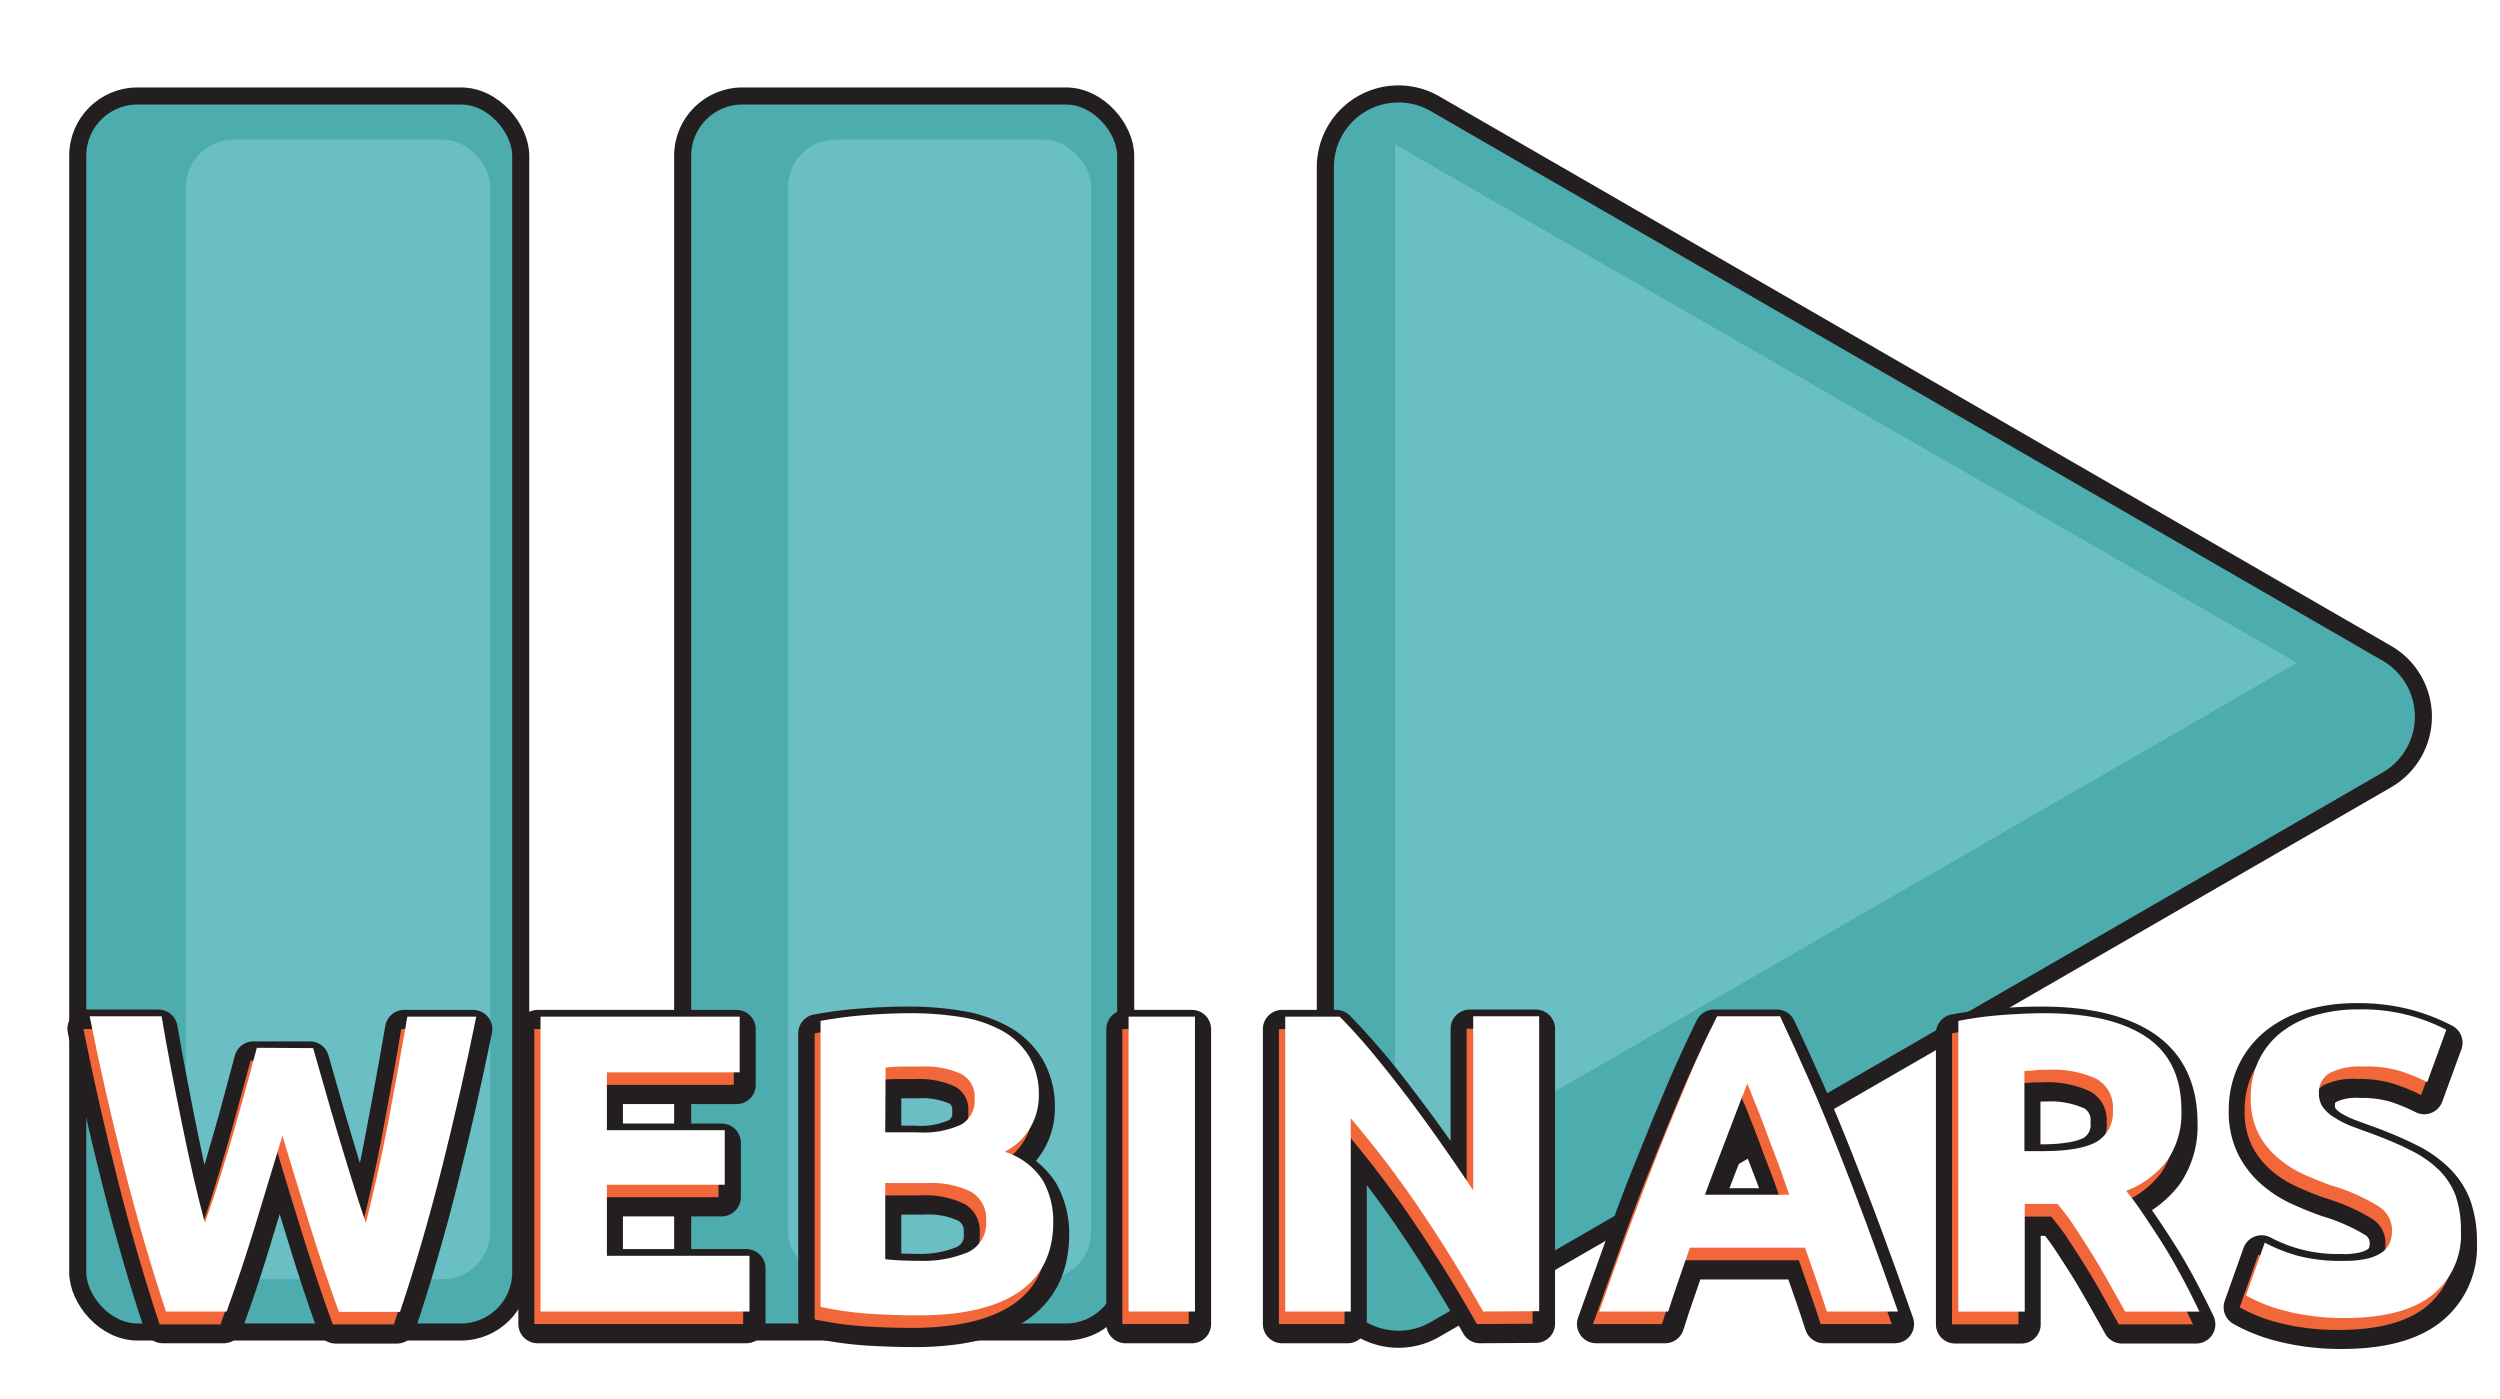
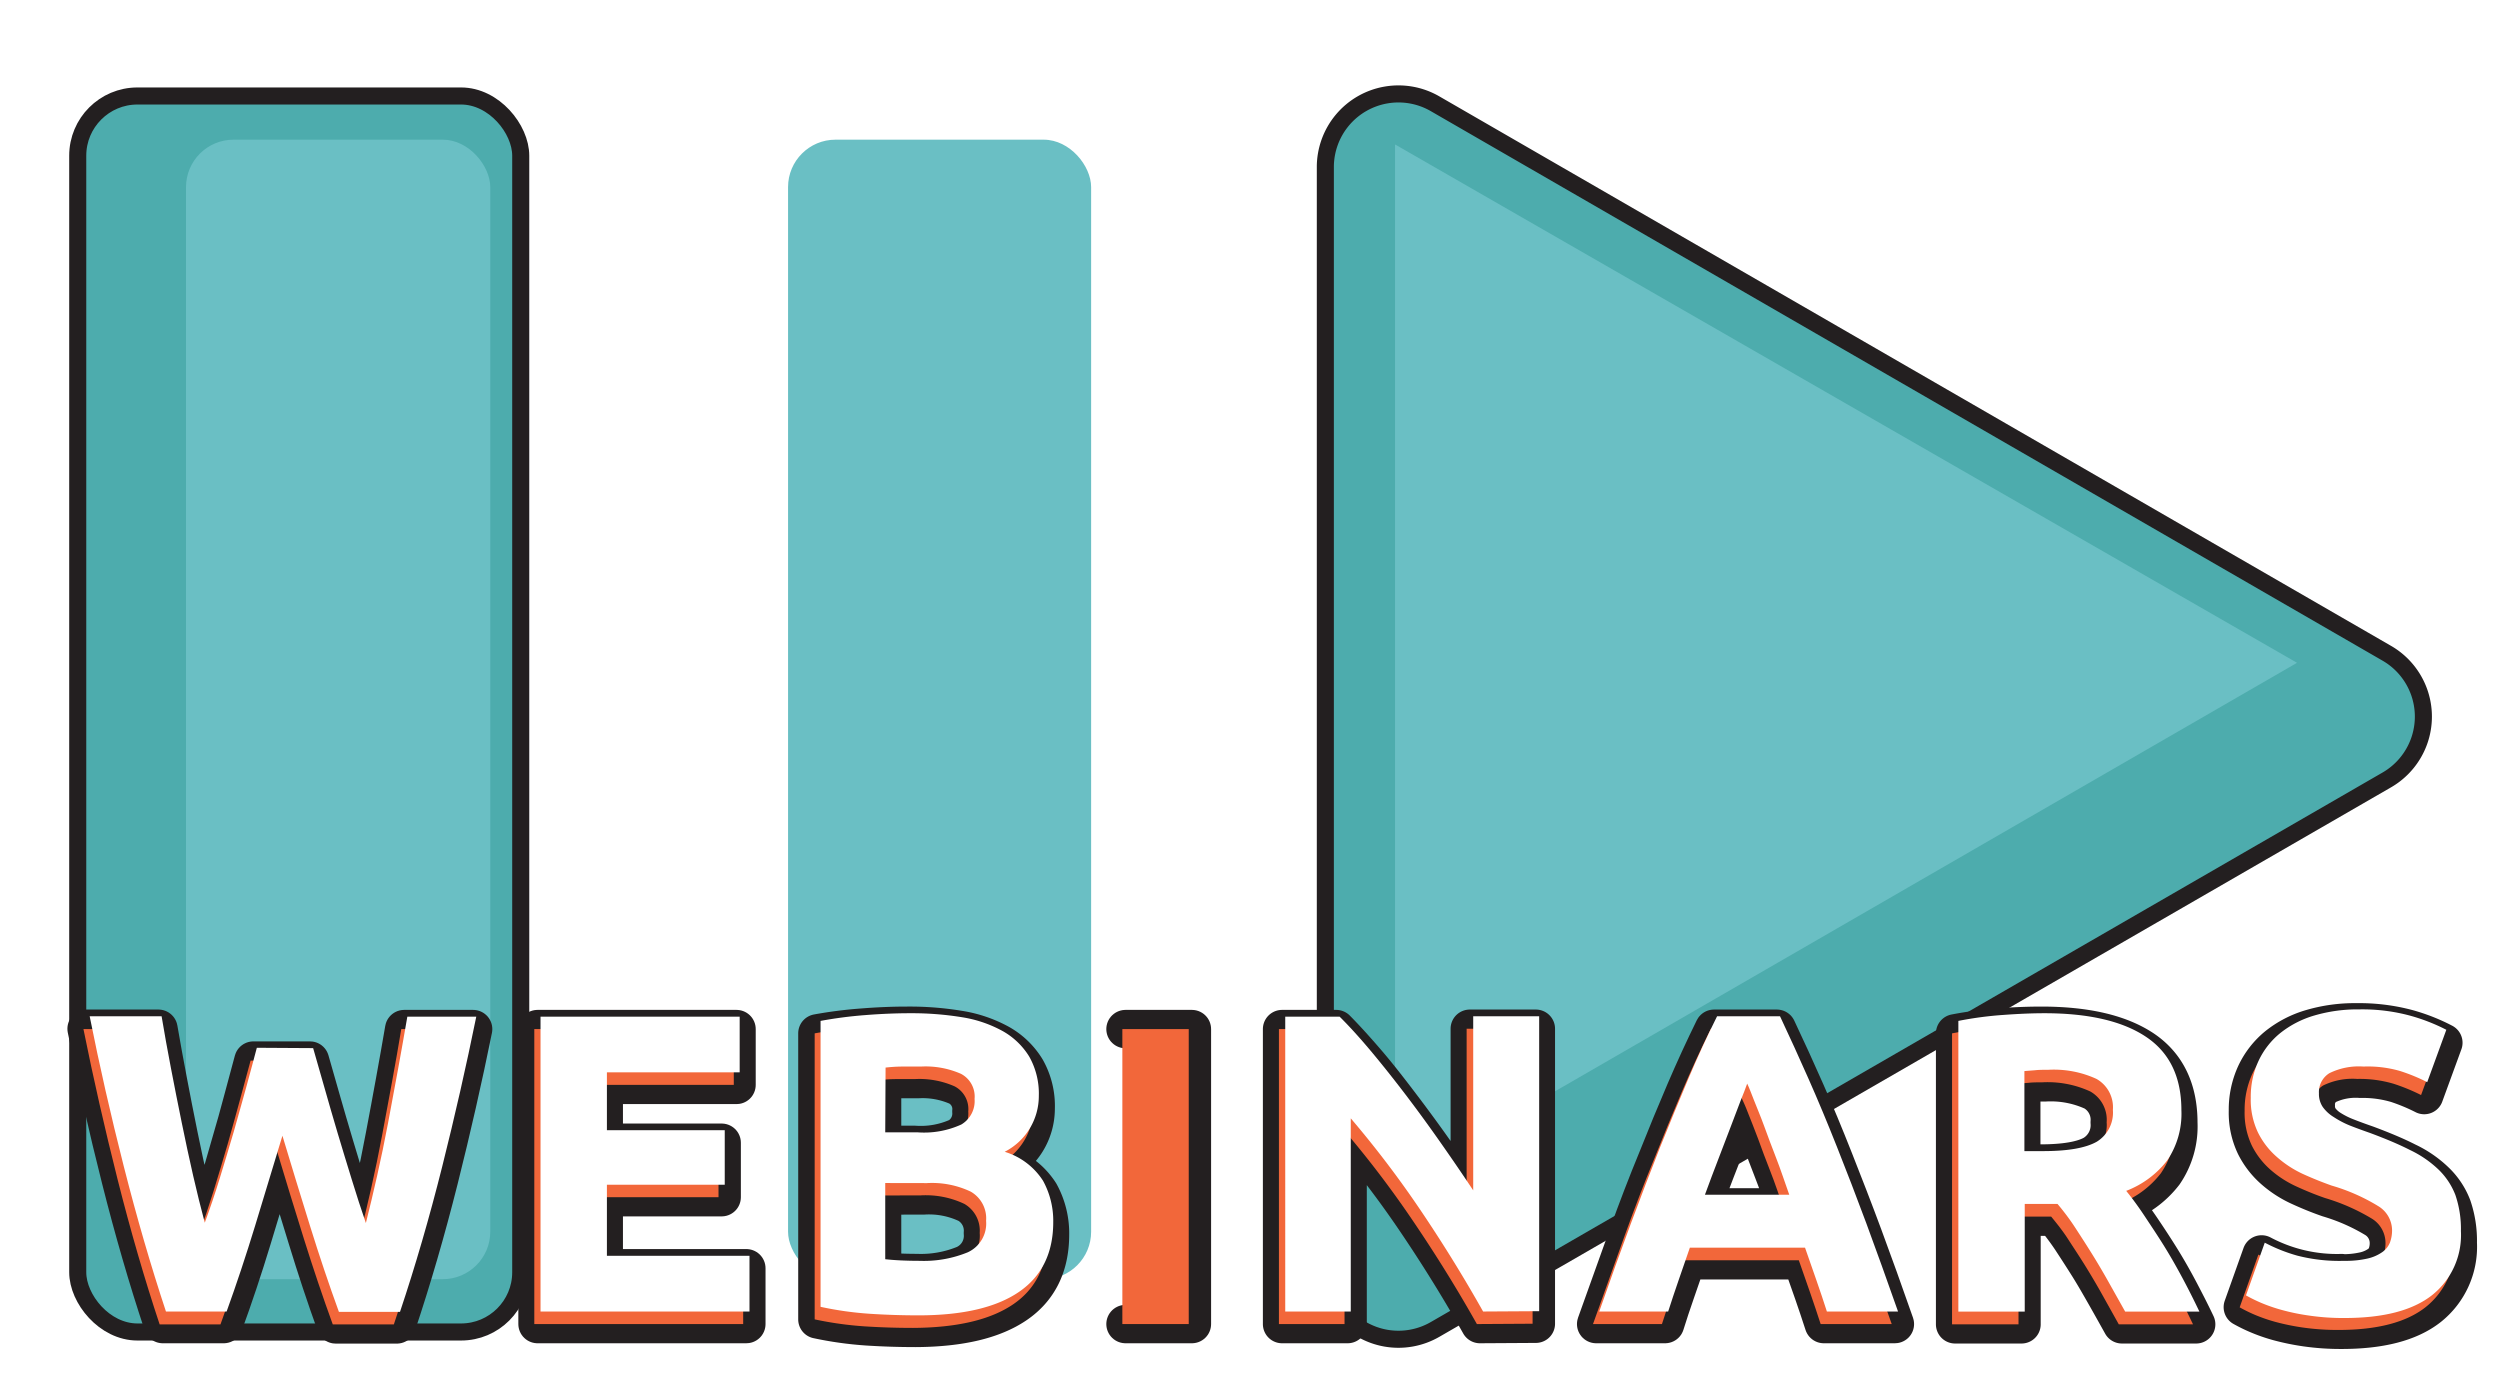
<svg xmlns="http://www.w3.org/2000/svg" id="9ba2695d-3761-4e99-894e-f5101f5bb82f" data-name="17a52dda-5f22-4922-b988-25917630edc0" viewBox="0 0 293 163.92">
  <defs>
    <style>.\33 7bde35c-2798-42a0-a721-032cf2cc9bd8{fill:#4dacad;stroke-miterlimit:10;stroke-width:2px;}.\33 7bde35c-2798-42a0-a721-032cf2cc9bd8,.a5d14f9c-cbe7-4ad4-bebf-f2e9e4d0a229{stroke:#231f20;}.aa1cbd4b-a0ea-4cdf-b3c4-357305990641{fill:#6abfc4;}.a5d14f9c-cbe7-4ad4-bebf-f2e9e4d0a229{fill:none;stroke-linecap:round;stroke-linejoin:round;stroke-width:4.5px;}.\36 6215fce-3ca9-4892-b967-d22b5dc7a9d7{fill:#f2673a;}.\30 8461607-74f5-4641-a9e8-0783ae4cc3b0{fill:#fff;}</style>
  </defs>
  <title>weird-web</title>
  <rect class="37bde35c-2798-42a0-a721-032cf2cc9bd8" x="9.11" y="11.25" width="51.92" height="144.86" rx="7" ry="7" />
-   <rect class="37bde35c-2798-42a0-a721-032cf2cc9bd8" x="80.01" y="11.25" width="51.92" height="144.86" rx="7" ry="7" />
  <path class="37bde35c-2798-42a0-a721-032cf2cc9bd8" d="M168.19,12.16l111.54,64.4a8.57,8.57,0,0,1,0,14.85l-111.54,64.4a8.57,8.57,0,0,1-12.86-7.43V19.59A8.57,8.57,0,0,1,168.19,12.16Z" />
  <rect class="aa1cbd4b-a0ea-4cdf-b3c4-357305990641" x="92.36" y="16.37" width="35.52" height="133.55" rx="5.56" ry="5.56" />
  <rect class="aa1cbd4b-a0ea-4cdf-b3c4-357305990641" x="21.8" y="16.37" width="35.66" height="133.55" rx="5.57" ry="5.57" />
  <path class="aa1cbd4b-a0ea-4cdf-b3c4-357305990641" d="M269.21,77.68,163.5,16.93V127.29a6.6,6.6,0,0,0,9.9,5.72l95.81-55.33" />
  <path class="a5d14f9c-cbe7-4ad4-bebf-f2e9e4d0a229" d="M36.33,124.3q.6,2.06,1.32,4.62c.49,1.71,1,3.48,1.55,5.31s1.1,3.66,1.67,5.49,1.11,3.52,1.64,5.08c.43-1.69.88-3.54,1.33-5.53s.87-4.06,1.27-6.19.8-4.24,1.18-6.36.75-4.14,1.08-6.11h8.08q-1.76,8.69-4,17.61t-4.94,17H39.35Q37.61,150.4,36,145.13t-3.24-10.55q-1.59,5.28-3.19,10.55t-3.35,10.05H19.08q-2.66-8-4.93-17t-4-17.61h8.42c.34,2,.71,4,1.11,6.11s.82,4.24,1.25,6.36.88,4.19,1.33,6.19.91,3.84,1.38,5.53q.9-2.45,1.75-5.18T27,134.13q.81-2.74,1.48-5.29c.45-1.69.86-3.2,1.22-4.54Z" />
  <path class="a5d14f9c-cbe7-4ad4-bebf-f2e9e4d0a229" d="M63,155.18V120.61H86.32v6.54H70.76v6.78H84.58v6.38H70.76v8.33H87.47v6.54Z" />
  <path class="a5d14f9c-cbe7-4ad4-bebf-f2e9e4d0a229" d="M107.32,155.63c-1.89,0-3.78-.06-5.66-.18a40.8,40.8,0,0,1-5.86-.82V121.11a49.4,49.4,0,0,1,5.24-.67c1.89-.15,3.65-.22,5.28-.22a35.51,35.51,0,0,1,6.06.47,14.64,14.64,0,0,1,4.77,1.62,8.51,8.51,0,0,1,3.11,3,8.77,8.77,0,0,1,1.12,4.61,7.32,7.32,0,0,1-4,6.53,8.18,8.18,0,0,1,4.48,3.4,9.72,9.72,0,0,1,1.2,4.83q0,5.45-4,8.18T107.32,155.63Zm-3.94-21.45h3.79a10.65,10.65,0,0,0,5.14-.92,3.2,3.2,0,0,0,1.54-3,3,3,0,0,0-1.59-2.94,10.22,10.22,0,0,0-4.69-.85l-2.14,0c-.77,0-1.45.06-2.05.13Zm0,5.93V149c.57.07,1.18.12,1.85.15s1.39.05,2.19.05a13.44,13.44,0,0,0,5.64-1,3.7,3.7,0,0,0,2.14-3.69,3.61,3.61,0,0,0-1.8-3.41,10.5,10.5,0,0,0-5.13-1Z" />
-   <path class="a5d14f9c-cbe7-4ad4-bebf-f2e9e4d0a229" d="M131.91,120.61h7.78v34.57h-7.78Z" />
+   <path class="a5d14f9c-cbe7-4ad4-bebf-f2e9e4d0a229" d="M131.91,120.61h7.78v34.57h-7.78" />
  <path class="a5d14f9c-cbe7-4ad4-bebf-f2e9e4d0a229" d="M173.45,155.18q-3.34-5.94-7.23-11.72a118.2,118.2,0,0,0-8.28-10.93v22.65h-7.68V120.61h6.34c1.09,1.1,2.31,2.45,3.64,4s2.68,3.3,4.06,5.12,2.75,3.69,4.11,5.63,2.65,3.82,3.85,5.61v-20.4H180v34.57Z" />
  <path class="a5d14f9c-cbe7-4ad4-bebf-f2e9e4d0a229" d="M213.75,155.18c-.39-1.2-.8-2.44-1.24-3.7l-1.33-3.78h-13.5c-.43,1.26-.87,2.52-1.31,3.79s-.85,2.49-1.22,3.69h-8.08q2-5.6,3.7-10.33t3.43-8.92q1.67-4.2,3.3-8t3.38-7.36h7.37c1.14,2.4,2.25,4.85,3.36,7.36s2.21,5.16,3.33,8,2.26,5.76,3.43,8.92,2.41,6.6,3.71,10.33Zm-9.35-26.74c-.18.51-.43,1.19-.76,2.05s-.72,1.87-1.14,3-.91,2.38-1.44,3.74-1.06,2.79-1.61,4.28h9.89c-.53-1.5-1-2.93-1.54-4.29s-1-2.62-1.41-3.75-.84-2.13-1.18-3S204.61,128.94,204.4,128.44Z" />
  <path class="a5d14f9c-cbe7-4ad4-bebf-f2e9e4d0a229" d="M239.24,120.22q7.77,0,11.92,2.76c2.75,1.85,4.14,4.72,4.14,8.61a9.71,9.71,0,0,1-1.68,5.91,10.92,10.92,0,0,1-4.81,3.56c.7.87,1.43,1.86,2.2,3s1.52,2.28,2.27,3.49,1.47,2.48,2.16,3.79,1.35,2.6,1.95,3.87h-8.7c-.63-1.13-1.27-2.28-1.93-3.44s-1.31-2.3-2-3.4-1.36-2.13-2-3.11a32,32,0,0,0-2-2.67h-3.84v12.62h-7.78V121.11a46.3,46.3,0,0,1,5.26-.7C236.18,120.28,237.81,120.22,239.24,120.22Zm.44,6.63c-.56,0-1.07,0-1.52.05l-1.27.1v9.37h2.2c2.92,0,5-.36,6.28-1.09a4,4,0,0,0,1.89-3.74,3.82,3.82,0,0,0-1.91-3.62A12,12,0,0,0,239.68,126.85Z" />
  <path class="a5d14f9c-cbe7-4ad4-bebf-f2e9e4d0a229" d="M274.4,149.24a11.33,11.33,0,0,0,2.71-.27,5,5,0,0,0,1.72-.75,2.51,2.51,0,0,0,.9-1.12,3.94,3.94,0,0,0,.25-1.45,3.35,3.35,0,0,0-1.59-2.82,23.59,23.59,0,0,0-5.49-2.42c-1.13-.39-2.26-.85-3.39-1.37a12.22,12.22,0,0,1-3-1.94,9.3,9.3,0,0,1-2.2-2.85,8.93,8.93,0,0,1-.85-4.06,10,10,0,0,1,.9-4.31,9.33,9.33,0,0,1,2.54-3.27,11.57,11.57,0,0,1,4-2.07,17.93,17.93,0,0,1,5.28-.72,21.92,21.92,0,0,1,6,.74,21.38,21.38,0,0,1,4.18,1.65l-2.24,6.13A22.94,22.94,0,0,0,280.9,127a14,14,0,0,0-4.26-.57,7.86,7.86,0,0,0-4,.77,2.62,2.62,0,0,0-1.23,2.37,2.74,2.74,0,0,0,.45,1.6,4.52,4.52,0,0,0,1.27,1.17,10.86,10.86,0,0,0,1.9.95q1.07.42,2.37.87c1.79.67,3.36,1.32,4.69,2a12.37,12.37,0,0,1,3.31,2.27,8.19,8.19,0,0,1,2,3,12.31,12.31,0,0,1,.65,4.24,9,9,0,0,1-3.39,7.51q-3.39,2.67-10.22,2.67a28.68,28.68,0,0,1-4.14-.28,27.53,27.53,0,0,1-3.27-.67,18.92,18.92,0,0,1-2.44-.85,17.56,17.56,0,0,1-1.73-.85l2.2-6.18a18.82,18.82,0,0,0,9.38,2.19Z" />
  <path class="66215fce-3ca9-4892-b967-d22b5dc7a9d7" d="M36,124.3q.6,2.06,1.32,4.62t1.54,5.31c.55,1.83,1.1,3.66,1.67,5.49s1.11,3.52,1.64,5.08c.44-1.69.88-3.54,1.33-5.53s.88-4.06,1.28-6.19.79-4.24,1.18-6.36.74-4.14,1.07-6.11h8.08q-1.76,8.69-4,17.61t-4.95,17H39q-1.74-4.78-3.39-10.05t-3.23-10.55q-1.6,5.28-3.2,10.55t-3.34,10.05H18.71q-2.66-8-4.93-17t-4-17.61h8.43c.33,2,.7,4,1.1,6.11s.82,4.24,1.25,6.36.88,4.19,1.33,6.19.91,3.84,1.38,5.53q.9-2.45,1.75-5.18c.56-1.83,1.12-3.66,1.65-5.49s1-3.59,1.47-5.29.86-3.2,1.23-4.54Z" />
  <path class="66215fce-3ca9-4892-b967-d22b5dc7a9d7" d="M62.62,155.18V120.61H86v6.54H70.4v6.78H84.21v6.38H70.4v8.33H87.1v6.54Z" />
  <path class="66215fce-3ca9-4892-b967-d22b5dc7a9d7" d="M107,155.63c-1.89,0-3.78-.06-5.66-.18a40.8,40.8,0,0,1-5.86-.82V121.11a49.74,49.74,0,0,1,5.24-.67c1.89-.15,3.66-.22,5.29-.22a35.67,35.67,0,0,1,6.06.47,14.58,14.58,0,0,1,4.76,1.62,8.54,8.54,0,0,1,3.12,3,8.87,8.87,0,0,1,1.12,4.61,7.31,7.31,0,0,1-4,6.53,8.24,8.24,0,0,1,4.49,3.4,9.82,9.82,0,0,1,1.19,4.83q0,5.45-4,8.18T107,155.63ZM103,134.18h3.79a10.62,10.62,0,0,0,5.14-.92,3.21,3.21,0,0,0,1.55-3,3,3,0,0,0-1.6-2.94,10.19,10.19,0,0,0-4.69-.85l-2.14,0c-.77,0-1.45.06-2,.13Zm0,5.93V149c.57.07,1.18.12,1.85.15s1.39.05,2.19.05a13.41,13.41,0,0,0,5.64-1,3.69,3.69,0,0,0,2.14-3.69,3.62,3.62,0,0,0-1.79-3.41,10.54,10.54,0,0,0-5.14-1Z" />
  <path class="66215fce-3ca9-4892-b967-d22b5dc7a9d7" d="M131.54,120.61h7.78v34.57h-7.78Z" />
  <path class="66215fce-3ca9-4892-b967-d22b5dc7a9d7" d="M173.09,155.18q-3.34-5.94-7.24-11.72a119.91,119.91,0,0,0-8.27-10.93v22.65h-7.69V120.61h6.34q1.65,1.65,3.64,4c1.33,1.6,2.68,3.3,4.06,5.12s2.75,3.69,4.12,5.63,2.64,3.82,3.84,5.61v-20.4h7.73v34.57Z" />
  <path class="66215fce-3ca9-4892-b967-d22b5dc7a9d7" d="M213.38,155.18c-.39-1.2-.8-2.44-1.24-3.7s-.89-2.53-1.32-3.78h-13.5c-.44,1.26-.88,2.52-1.31,3.79s-.85,2.49-1.23,3.69H186.7q2-5.6,3.7-10.33t3.43-8.92q1.68-4.2,3.3-8t3.38-7.36h7.37q1.71,3.6,3.36,7.36t3.33,8q1.68,4.19,3.43,8.92t3.71,10.33ZM204,128.44c-.17.51-.43,1.19-.76,2.05s-.71,1.87-1.14,3l-1.43,3.74c-.53,1.36-1.07,2.79-1.61,4.28H209c-.53-1.5-1-2.93-1.54-4.29s-1-2.62-1.41-3.75-.84-2.13-1.17-3S204.24,128.94,204,128.44Z" />
  <path class="66215fce-3ca9-4892-b967-d22b5dc7a9d7" d="M238.87,120.22q7.78,0,11.92,2.76t4.14,8.61a9.78,9.78,0,0,1-1.67,5.91,11,11,0,0,1-4.81,3.56q1,1.31,2.19,3c.76,1.11,1.52,2.28,2.27,3.49s1.47,2.48,2.17,3.79,1.34,2.6,1.94,3.87h-8.7l-1.92-3.44c-.65-1.17-1.32-2.3-2-3.4s-1.37-2.13-2-3.11-1.34-1.87-2-2.67h-3.83v12.62h-7.79V121.11a46.18,46.18,0,0,1,5.27-.7C235.82,120.28,237.44,120.22,238.87,120.22Zm.45,6.63c-.57,0-1.07,0-1.52.05l-1.27.1v9.37h2.19q4.4,0,6.28-1.09a4,4,0,0,0,1.9-3.74,3.81,3.81,0,0,0-1.92-3.62A11.94,11.94,0,0,0,239.32,126.85Z" />
  <path class="66215fce-3ca9-4892-b967-d22b5dc7a9d7" d="M274,149.24a11.48,11.48,0,0,0,2.72-.27,5.18,5.18,0,0,0,1.72-.75,2.49,2.49,0,0,0,.89-1.12,3.94,3.94,0,0,0,.25-1.45,3.35,3.35,0,0,0-1.59-2.82,23.59,23.59,0,0,0-5.49-2.42c-1.13-.39-2.26-.85-3.39-1.37a12.4,12.4,0,0,1-3-1.94,9.3,9.3,0,0,1-2.2-2.85,8.93,8.93,0,0,1-.84-4.06,10.16,10.16,0,0,1,.89-4.31,9.25,9.25,0,0,1,2.55-3.27,11.44,11.44,0,0,1,4-2.07,17.93,17.93,0,0,1,5.28-.72A21,21,0,0,1,286,122.21l-2.25,6.13a22.8,22.8,0,0,0-3.21-1.32,14,14,0,0,0-4.27-.57,7.86,7.86,0,0,0-4,.77,2.61,2.61,0,0,0-1.22,2.37,2.81,2.81,0,0,0,.44,1.6,4.43,4.43,0,0,0,1.28,1.17,11.11,11.11,0,0,0,1.89.95q1.08.42,2.37.87c1.8.67,3.36,1.32,4.69,2a12.37,12.37,0,0,1,3.31,2.27,8.21,8.21,0,0,1,2,3,12.33,12.33,0,0,1,.64,4.24,9,9,0,0,1-3.39,7.51q-3.39,2.67-10.22,2.67a28.68,28.68,0,0,1-4.14-.28,27.53,27.53,0,0,1-3.27-.67,19.47,19.47,0,0,1-2.44-.85,17.28,17.28,0,0,1-1.72-.85l2.19-6.18a18.82,18.82,0,0,0,9.38,2.19Z" />
  <path class="08461607-74f5-4641-a9e8-0783ae4cc3b0" d="M36.7,122.84c.4,1.36.84,2.9,1.32,4.61s1,3.48,1.54,5.31,1.11,3.66,1.67,5.49,1.11,3.52,1.65,5.09c.43-1.7.87-3.54,1.32-5.54s.88-4.06,1.28-6.18.79-4.25,1.18-6.36.74-4.15,1.08-6.11h8.08q-1.76,8.67-4,17.6t-4.94,17H39.72q-1.74-4.78-3.38-10.05T33.1,133.11q-1.59,5.29-3.2,10.55t-3.34,10.05H19.45q-2.65-8-4.94-17t-4-17.6h8.43q.49,2.94,1.1,6.11c.41,2.11.82,4.23,1.26,6.36s.87,4.19,1.33,6.18.91,3.84,1.37,5.54c.6-1.63,1.19-3.36,1.75-5.19s1.12-3.66,1.65-5.49,1-3.59,1.48-5.28.85-3.21,1.22-4.54Z" />
  <path class="08461607-74f5-4641-a9e8-0783ae4cc3b0" d="M63.35,153.71V119.15H86.69v6.53H71.13v6.78H84.94v6.39H71.13v8.33H87.84v6.53Z" />
  <path class="08461607-74f5-4641-a9e8-0783ae4cc3b0" d="M107.69,154.16c-1.9,0-3.79-.06-5.66-.18a39.26,39.26,0,0,1-5.86-.82V119.65a49.43,49.43,0,0,1,5.23-.68c1.9-.15,3.66-.22,5.29-.22a36.73,36.73,0,0,1,6.06.47,14.58,14.58,0,0,1,4.76,1.62,8.54,8.54,0,0,1,3.12,3,8.82,8.82,0,0,1,1.12,4.61,7.34,7.34,0,0,1-4,6.54,8.15,8.15,0,0,1,4.49,3.39,9.73,9.73,0,0,1,1.2,4.84q0,5.43-4,8.18T107.69,154.16Zm-3.94-21.45h3.79a10.48,10.48,0,0,0,5.13-.92,3.19,3.19,0,0,0,1.55-3,3,3,0,0,0-1.6-2.94,10.28,10.28,0,0,0-4.68-.85l-2.15,0c-.76,0-1.45.06-2,.12Zm0,5.94v8.93c.56.06,1.18.11,1.84.14s1.4.05,2.2.05a13.56,13.56,0,0,0,5.63-1,3.71,3.71,0,0,0,2.15-3.69,3.61,3.61,0,0,0-1.8-3.42,10.55,10.55,0,0,0-5.14-1Z" />
-   <path class="08461607-74f5-4641-a9e8-0783ae4cc3b0" d="M132.27,119.15h7.78v34.56h-7.78Z" />
  <path class="08461607-74f5-4641-a9e8-0783ae4cc3b0" d="M173.82,153.71q-3.34-5.94-7.23-11.72a120.28,120.28,0,0,0-8.28-10.92v22.64h-7.68V119.15H157q1.65,1.63,3.64,4c1.33,1.59,2.69,3.3,4.07,5.11s2.75,3.69,4.11,5.63,2.65,3.82,3.84,5.62v-20.4h7.73v34.56Z" />
  <path class="08461607-74f5-4641-a9e8-0783ae4cc3b0" d="M214.11,153.71c-.38-1.2-.8-2.43-1.24-3.7l-1.32-3.78h-13.5c-.44,1.26-.87,2.52-1.31,3.79s-.85,2.5-1.23,3.69h-8.08q1.95-5.58,3.71-10.32t3.42-8.93c1.12-2.79,2.22-5.45,3.3-8s2.21-5,3.38-7.35h7.38q1.69,3.59,3.35,7.35c1.11,2.51,2.22,5.17,3.34,8s2.26,5.77,3.43,8.93,2.4,6.6,3.71,10.32ZM204.77,127c-.18.5-.43,1.18-.77,2l-1.14,3c-.43,1.13-.9,2.38-1.43,3.74s-1.06,2.79-1.61,4.28h9.88c-.53-1.49-1-2.93-1.53-4.29s-1-2.62-1.41-3.75-.84-2.13-1.18-3S205,127.47,204.77,127Z" />
  <path class="08461607-74f5-4641-a9e8-0783ae4cc3b0" d="M239.6,118.75q7.78,0,11.92,2.77t4.14,8.6A9.74,9.74,0,0,1,254,136a11.07,11.07,0,0,1-4.81,3.57c.7.86,1.43,1.85,2.19,3s1.52,2.28,2.27,3.49,1.47,2.48,2.17,3.79,1.35,2.61,1.95,3.87h-8.7l-1.93-3.44c-.65-1.16-1.32-2.3-2-3.39s-1.36-2.14-2-3.12-1.33-1.87-2-2.67h-3.84v12.62h-7.78V119.65a41.94,41.94,0,0,1,5.26-.7C236.55,118.82,238.17,118.75,239.6,118.75Zm.45,6.63c-.56,0-1.07,0-1.52.05l-1.27.1v9.38h2.19c2.93,0,5-.37,6.29-1.1a4,4,0,0,0,1.89-3.74,3.81,3.81,0,0,0-1.92-3.62A11.94,11.94,0,0,0,240.05,125.38Z" />
  <path class="08461607-74f5-4641-a9e8-0783ae4cc3b0" d="M274.76,147.77a11.42,11.42,0,0,0,2.72-.27,4.9,4.9,0,0,0,1.72-.75,2.53,2.53,0,0,0,.9-1.12,4.12,4.12,0,0,0,.25-1.45,3.33,3.33,0,0,0-1.6-2.81,22.47,22.47,0,0,0-5.48-2.42c-1.13-.4-2.27-.86-3.39-1.37a12.6,12.6,0,0,1-3.05-2,9.19,9.19,0,0,1-2.19-2.84,8.87,8.87,0,0,1-.85-4.07,10,10,0,0,1,.9-4.31,9.22,9.22,0,0,1,2.54-3.27,11.61,11.61,0,0,1,4-2.07,18,18,0,0,1,5.29-.72,21.45,21.45,0,0,1,6,.75,22.2,22.2,0,0,1,4.19,1.64l-2.24,6.14a21.18,21.18,0,0,0-3.22-1.32A13.67,13.67,0,0,0,277,125a7.78,7.78,0,0,0-4,.78,2.6,2.6,0,0,0-1.22,2.36,2.72,2.72,0,0,0,.45,1.6,4.38,4.38,0,0,0,1.27,1.17,10.86,10.86,0,0,0,1.9,1c.71.28,1.5.57,2.36.87,1.8.67,3.36,1.32,4.69,2a12.67,12.67,0,0,1,3.32,2.27,8.27,8.27,0,0,1,2,3,12.31,12.31,0,0,1,.65,4.24,9,9,0,0,1-3.39,7.51c-2.27,1.78-5.67,2.67-10.23,2.67a27.32,27.32,0,0,1-4.14-.28,25.13,25.13,0,0,1-3.26-.67,19.11,19.11,0,0,1-2.45-.85,18.45,18.45,0,0,1-1.72-.85l2.2-6.18a19.34,19.34,0,0,0,3.81,1.52A19.76,19.76,0,0,0,274.76,147.77Z" />
</svg>